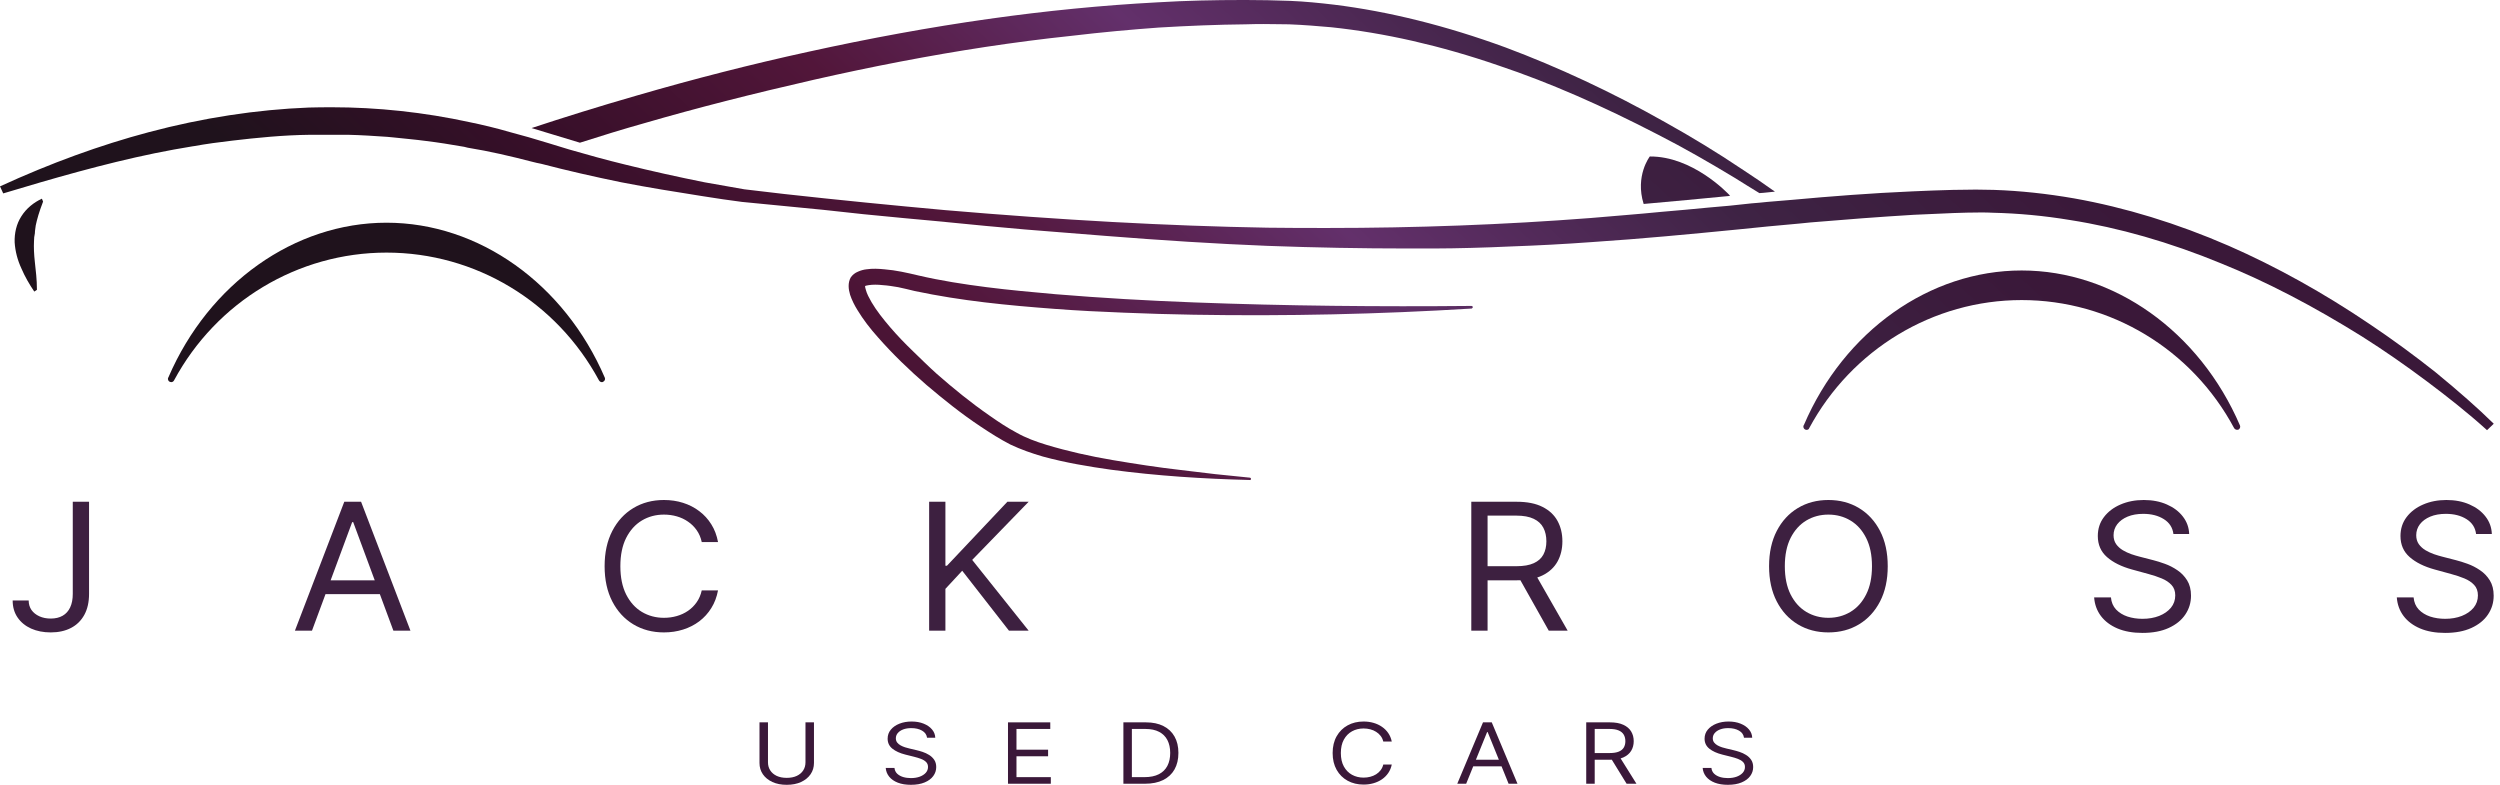
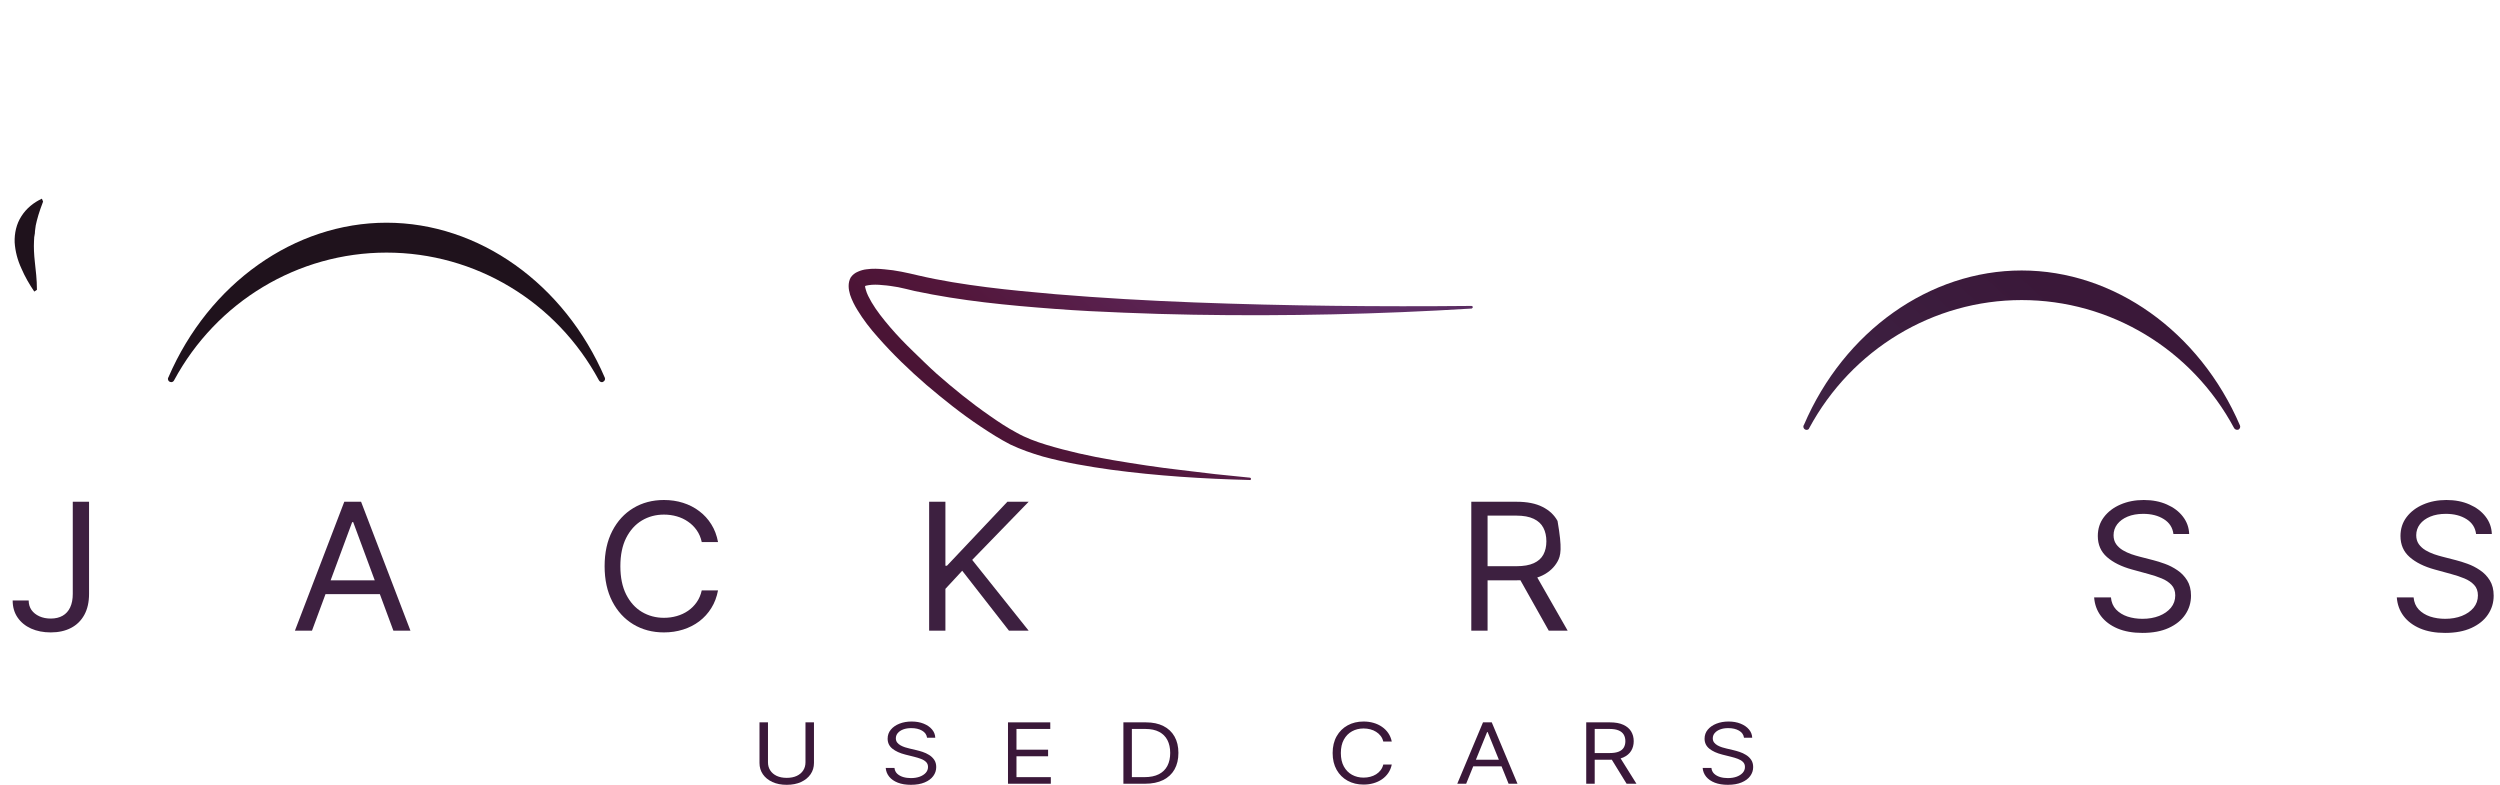
<svg xmlns="http://www.w3.org/2000/svg" width="395" height="124" viewBox="0 0 395 124" fill="none">
  <path d="M232.472 48.337C217.888 48.476 203.257 48.337 188.673 47.782C181.357 47.504 174.042 47.087 166.773 46.485C163.161 46.161 159.504 45.837 155.892 45.374C152.281 44.911 148.669 44.355 145.104 43.522C143.345 43.105 141.539 42.689 139.733 42.55C138.807 42.457 137.881 42.411 136.909 42.55C136.446 42.596 135.983 42.735 135.566 42.92C135.103 43.105 134.687 43.429 134.409 43.846C134.177 44.263 134.085 44.726 134.085 45.189C134.085 45.652 134.177 46.115 134.316 46.578C134.594 47.411 135.011 48.245 135.474 48.985C136.4 50.513 137.511 51.949 138.715 53.291C141.076 55.977 143.669 58.477 146.401 60.838C149.132 63.153 151.957 65.422 154.966 67.413C156.494 68.431 158.022 69.404 159.642 70.237C161.309 71.024 163.022 71.626 164.782 72.135C168.347 73.108 171.958 73.71 175.57 74.219C182.839 75.191 190.108 75.654 197.423 75.839C197.562 75.886 197.655 75.793 197.655 75.654C197.655 75.562 197.562 75.469 197.47 75.469C195.618 75.284 193.812 75.099 192.006 74.913C190.185 74.697 188.379 74.481 186.589 74.265C182.931 73.849 179.366 73.293 175.801 72.691C172.236 72.089 168.717 71.302 165.337 70.283C163.671 69.774 162.05 69.172 160.661 68.385C159.179 67.598 157.698 66.626 156.263 65.607C153.392 63.616 150.66 61.394 148.021 59.079C146.725 57.921 145.475 56.671 144.225 55.467C142.974 54.264 141.771 53.014 140.659 51.717C139.548 50.421 138.483 49.078 137.696 47.735C137.326 47.087 136.955 46.393 136.817 45.837C136.724 45.559 136.678 45.328 136.678 45.189C136.678 45.05 136.724 45.05 136.678 45.142C136.631 45.235 136.539 45.235 136.678 45.189C136.77 45.142 137.002 45.096 137.28 45.05C137.881 44.957 138.669 44.957 139.456 45.05C140.243 45.096 141.076 45.235 141.91 45.374C142.326 45.467 142.743 45.559 143.16 45.652L144.502 45.976C151.91 47.55 159.226 48.245 166.587 48.8C170.245 49.078 173.903 49.263 177.561 49.402C181.234 49.556 184.907 49.664 188.58 49.726C203.242 49.973 217.872 49.649 232.472 48.754H232.519C232.611 48.708 232.704 48.615 232.704 48.522C232.704 48.43 232.611 48.337 232.472 48.337Z" fill="url(#paint0_linear_1_29)" />
-   <path d="M83.988 20.233C85.007 20.542 86.025 20.85 87.044 21.159C88.526 21.622 90.053 22.085 91.628 22.548C94.961 21.483 98.388 20.418 101.86 19.446C110.148 17.038 118.898 14.816 128.621 12.594C137.789 10.51 146.91 8.751 155.753 7.408C160.059 6.76 164.55 6.158 169.412 5.649C174.088 5.093 178.672 4.676 183.116 4.352C187.746 4.074 192.376 3.889 196.821 3.843C197.747 3.812 198.673 3.797 199.599 3.797C201.127 3.797 202.47 3.843 203.674 3.843C206.035 3.936 208.257 4.121 210.341 4.306C218.675 5.186 227.564 7.176 236.824 10.371C244.834 13.057 253.076 16.668 262.012 21.298C266.086 23.381 270.114 25.697 274.096 28.104C275.485 28.984 276.781 29.771 277.985 30.512L278.633 30.465C279.251 30.404 279.853 30.342 280.439 30.28C278.819 29.123 277.059 27.919 275.068 26.622C271.272 24.076 267.244 21.622 263.169 19.353C254.65 14.538 246.177 10.603 237.889 7.501C228.537 4.074 219.416 1.806 210.804 0.741C208.489 0.463 206.128 0.232 203.859 0.139C201.451 0.046 199.09 0 196.868 0H196.312C191.96 0 187.422 0.093 182.885 0.37C165.476 1.296 147.419 3.843 127.649 8.195C118.759 10.14 109.685 12.455 100.61 15.094C94.498 16.853 89.035 18.566 83.988 20.233Z" fill="url(#paint1_linear_1_29)" />
  <path d="M319.424 42.735C334.008 42.735 347.528 52.365 353.917 67.228C354.01 67.459 353.917 67.737 353.686 67.876C353.408 67.968 353.13 67.876 352.991 67.644C346.324 55.19 333.453 47.411 319.424 47.411C305.441 47.411 292.57 55.19 285.856 67.644C285.81 67.829 285.625 67.922 285.44 67.922C285.162 67.922 284.93 67.691 284.93 67.413C284.93 67.289 284.961 67.197 285.023 67.135C291.366 52.319 304.886 42.735 319.424 42.735Z" fill="url(#paint2_linear_1_29)" />
  <path d="M26.622 59.588C33.012 44.772 46.532 35.188 61.07 35.188C75.654 35.188 89.174 44.818 95.563 59.681C95.656 59.912 95.563 60.19 95.285 60.329C95.054 60.468 94.776 60.329 94.637 60.097C87.924 47.643 75.099 39.911 61.07 39.911C47.087 39.911 34.216 47.643 27.502 60.097C27.41 60.283 27.224 60.375 27.085 60.375C27.055 60.375 27.039 60.375 27.039 60.375C26.761 60.375 26.53 60.144 26.53 59.866C26.53 59.773 26.561 59.681 26.622 59.588Z" fill="url(#paint3_linear_1_29)" />
  <path d="M6.621 31.391C5.324 31.993 4.167 32.919 3.38 34.169C2.593 35.373 2.269 36.855 2.315 38.29C2.408 39.725 2.778 41.114 3.38 42.411C3.936 43.707 4.63 44.911 5.417 46.069L5.834 45.791C5.834 44.124 5.649 42.735 5.51 41.438C5.371 40.188 5.324 39.077 5.371 38.151C5.371 37.688 5.417 37.272 5.51 36.855C5.51 36.438 5.602 36.068 5.649 35.605C5.741 35.142 5.88 34.632 6.065 33.984C6.25 33.382 6.482 32.688 6.806 31.854L6.621 31.391Z" fill="url(#paint4_linear_1_29)" />
-   <path d="M259.697 32.225C264.327 31.808 268.91 31.391 273.124 30.975L273.355 30.928C272.892 30.419 267.383 24.678 260.669 24.724C260.669 24.724 258.308 27.78 259.697 32.225Z" fill="url(#paint5_linear_1_29)" />
-   <path d="M0 29.447L0.509 30.558C8.195 28.243 16.344 25.882 24.446 24.215C26.484 23.798 28.521 23.428 30.512 23.104H30.558C32.595 22.733 34.679 22.456 36.67 22.224C40.605 21.761 44.772 21.344 48.939 21.298C49.556 21.298 50.174 21.298 50.791 21.298C51.192 21.298 51.594 21.298 51.995 21.298H52.689C53.492 21.298 54.279 21.298 55.051 21.298C57.088 21.344 59.171 21.483 61.209 21.622L62.181 21.715C63.848 21.9 65.561 22.039 67.274 22.27C69.219 22.502 71.209 22.826 73.339 23.196C73.524 23.227 73.71 23.273 73.895 23.335C77.321 23.891 80.701 24.678 84.081 25.558C84.544 25.681 85.022 25.789 85.516 25.882C89.591 26.947 93.85 27.919 98.156 28.799C102.416 29.632 106.768 30.326 110.888 30.975C113.25 31.345 115.333 31.669 117.232 31.901L130.057 33.151L136.446 33.845C140.706 34.262 145.012 34.679 149.179 35.049L149.595 35.095C153.623 35.512 157.79 35.883 161.911 36.253L174.69 37.272C183.441 37.966 192.052 38.522 200.247 38.846C207.748 39.123 215.202 39.262 222.425 39.262C223.598 39.262 224.771 39.262 225.944 39.262H226.5C228.444 39.262 230.435 39.216 232.38 39.17C234.51 39.123 236.639 39.031 238.769 38.938C242.751 38.799 247.196 38.568 251.594 38.244C259.326 37.734 267.058 36.994 274.605 36.253C277.754 35.929 280.995 35.605 284.236 35.327C284.853 35.265 285.47 35.203 286.088 35.142C291.551 34.679 297.014 34.262 302.385 33.938C304.515 33.845 306.645 33.753 308.682 33.66C309.979 33.614 311.553 33.568 313.081 33.568C313.698 33.568 314.3 33.583 314.886 33.614C318.822 33.706 322.942 34.077 327.109 34.771C334.749 35.975 342.759 38.244 350.954 41.624C358.177 44.541 365.446 48.337 373.178 53.152C376.697 55.375 380.216 57.829 383.549 60.329C386.512 62.551 389.892 65.19 392.948 67.968L394.013 66.95C391.42 64.403 388.457 61.81 384.799 58.801C381.466 56.162 377.993 53.615 374.474 51.254C367.159 46.3 359.658 42.133 352.158 38.846C343.963 35.281 335.768 32.78 327.711 31.345C323.452 30.604 319.192 30.141 315.025 30.002C314.099 30.002 313.173 29.956 312.155 29.956C311.136 29.956 310.025 30.002 308.589 30.002C306.506 30.049 304.376 30.141 302.2 30.234C295.718 30.512 289.19 31.021 283.124 31.577C281.797 31.7 280.501 31.808 279.235 31.901C278.402 31.993 277.569 32.071 276.735 32.132L273.263 32.503C272.213 32.595 271.164 32.688 270.114 32.78C267.583 33.027 265.037 33.259 262.475 33.475C258.771 33.845 255.02 34.123 251.316 34.447C237.565 35.512 223.583 36.021 209.739 36.021C206.637 36.021 203.442 36.021 200.294 35.975C184.367 35.697 167.699 34.771 149.317 33.197C141.169 32.456 132.65 31.623 123.899 30.651L118.389 30.002L117.602 29.91C115.704 29.586 113.62 29.215 111.305 28.799C107.138 27.965 102.971 27.039 98.85 26.021C95.795 25.28 92.785 24.446 89.915 23.613C88.772 23.273 87.661 22.934 86.581 22.594C84.482 21.946 82.491 21.375 80.608 20.881C78.386 20.233 76.256 19.724 74.219 19.307C66.996 17.733 59.634 16.946 52.365 16.946C51.161 16.946 49.973 16.961 48.8 16.992C40.559 17.316 32.04 18.613 23.52 20.881C15.835 22.919 7.964 25.789 0 29.447Z" fill="url(#paint6_linear_1_29)" />
  <path d="M11.498 79.278H14.07V93.835C14.07 95.135 13.821 96.238 13.323 97.146C12.826 98.055 12.124 98.744 11.218 99.215C10.313 99.685 9.245 99.921 8.014 99.921C6.853 99.921 5.819 99.718 4.914 99.314C4.008 98.903 3.296 98.32 2.778 97.564C2.259 96.808 2 95.91 2 94.869H4.53C4.53 95.446 4.679 95.95 4.976 96.381C5.28 96.805 5.695 97.136 6.22 97.375C6.746 97.614 7.344 97.733 8.014 97.733C8.754 97.733 9.383 97.584 9.901 97.285C10.42 96.987 10.814 96.55 11.084 95.973C11.36 95.39 11.498 94.677 11.498 93.835V79.278Z" fill="#3D2040" />
  <path d="M49.295 99.642H46.599L54.397 79.278H57.051L64.849 99.642H62.153L55.807 82.5H55.641L49.295 99.642ZM50.29 91.688H61.157V93.875H50.29V91.688Z" fill="#3D2040" />
  <path d="M113.448 85.642H110.876C110.724 84.933 110.458 84.31 110.078 83.773C109.704 83.236 109.248 82.785 108.709 82.421C108.177 82.049 107.586 81.771 106.936 81.585C106.286 81.4 105.609 81.307 104.903 81.307C103.618 81.307 102.453 81.618 101.409 82.242C100.372 82.865 99.546 83.783 98.931 84.996C98.322 86.209 98.018 87.697 98.018 89.46C98.018 91.224 98.322 92.712 98.931 93.925C99.546 95.138 100.372 96.056 101.409 96.679C102.453 97.302 103.618 97.614 104.903 97.614C105.609 97.614 106.286 97.521 106.936 97.335C107.586 97.15 108.177 96.874 108.709 96.51C109.248 96.139 109.704 95.685 110.078 95.148C110.458 94.604 110.724 93.981 110.876 93.278H113.448C113.254 94.319 112.902 95.251 112.39 96.072C111.879 96.894 111.243 97.594 110.482 98.171C109.722 98.74 108.868 99.175 107.921 99.473C106.981 99.771 105.975 99.921 104.903 99.921C103.092 99.921 101.482 99.496 100.071 98.648C98.661 97.799 97.552 96.593 96.743 95.028C95.934 93.464 95.529 91.608 95.529 89.46C95.529 87.312 95.934 85.456 96.743 83.892C97.552 82.328 98.661 81.121 100.071 80.273C101.482 79.424 103.092 79 104.903 79C105.975 79 106.981 79.149 107.921 79.447C108.868 79.746 109.722 80.183 110.482 80.76C111.243 81.33 111.879 82.026 112.39 82.848C112.902 83.663 113.254 84.595 113.448 85.642Z" fill="#3D2040" />
  <path d="M146.804 99.642V79.278H149.375V89.381H149.624L159.164 79.278H162.524L153.606 88.466L162.524 99.642H159.413L152.03 90.176L149.375 93.04V99.642H146.804Z" fill="#3D2040" />
-   <path d="M232.465 99.642V79.278H239.641C241.3 79.278 242.662 79.55 243.726 80.094C244.791 80.631 245.579 81.37 246.091 82.311C246.602 83.252 246.858 84.323 246.858 85.523C246.858 86.722 246.602 87.787 246.091 88.715C245.579 89.642 244.795 90.372 243.737 90.902C242.679 91.426 241.328 91.688 239.682 91.688H233.876V89.46H239.599C240.733 89.46 241.646 89.301 242.337 88.983C243.035 88.665 243.54 88.214 243.851 87.631C244.169 87.041 244.328 86.338 244.328 85.523C244.328 84.707 244.169 83.995 243.851 83.385C243.533 82.775 243.025 82.305 242.327 81.973C241.628 81.635 240.706 81.466 239.558 81.466H235.037V99.642H232.465ZM242.461 90.494L247.688 99.642H244.701L239.558 90.494H242.461Z" fill="#3D2040" />
-   <path d="M298.262 89.46C298.262 91.608 297.857 93.464 297.049 95.028C296.24 96.593 295.13 97.799 293.72 98.648C292.31 99.496 290.699 99.921 288.888 99.921C287.077 99.921 285.466 99.496 284.056 98.648C282.645 97.799 281.536 96.593 280.727 95.028C279.918 93.464 279.514 91.608 279.514 89.46C279.514 87.312 279.918 85.456 280.727 83.892C281.536 82.328 282.645 81.121 284.056 80.273C285.466 79.424 287.077 79 288.888 79C290.699 79 292.31 79.424 293.72 80.273C295.13 81.121 296.24 82.328 297.049 83.892C297.857 85.456 298.262 87.312 298.262 89.46ZM295.773 89.46C295.773 87.697 295.466 86.209 294.85 84.996C294.242 83.783 293.416 82.865 292.372 82.242C291.335 81.618 290.174 81.307 288.888 81.307C287.602 81.307 286.437 81.618 285.393 82.242C284.356 82.865 283.53 83.783 282.915 84.996C282.307 86.209 282.003 87.697 282.003 89.46C282.003 91.224 282.307 92.712 282.915 93.925C283.53 95.138 284.356 96.056 285.393 96.679C286.437 97.302 287.602 97.614 288.888 97.614C290.174 97.614 291.335 97.302 292.372 96.679C293.416 96.056 294.242 95.138 294.85 93.925C295.466 92.712 295.773 91.224 295.773 89.46Z" fill="#3D2040" />
+   <path d="M232.465 99.642V79.278H239.641C241.3 79.278 242.662 79.55 243.726 80.094C244.791 80.631 245.579 81.37 246.091 82.311C246.858 86.722 246.602 87.787 246.091 88.715C245.579 89.642 244.795 90.372 243.737 90.902C242.679 91.426 241.328 91.688 239.682 91.688H233.876V89.46H239.599C240.733 89.46 241.646 89.301 242.337 88.983C243.035 88.665 243.54 88.214 243.851 87.631C244.169 87.041 244.328 86.338 244.328 85.523C244.328 84.707 244.169 83.995 243.851 83.385C243.533 82.775 243.025 82.305 242.327 81.973C241.628 81.635 240.706 81.466 239.558 81.466H235.037V99.642H232.465ZM242.461 90.494L247.688 99.642H244.701L239.558 90.494H242.461Z" fill="#3D2040" />
  <path d="M343.4 84.369C343.275 83.362 342.771 82.579 341.886 82.023C341.001 81.466 339.916 81.188 338.63 81.188C337.69 81.188 336.867 81.333 336.162 81.625C335.464 81.917 334.918 82.318 334.524 82.828C334.137 83.338 333.943 83.919 333.943 84.568C333.943 85.112 334.078 85.579 334.347 85.97C334.624 86.355 334.976 86.676 335.405 86.935C335.834 87.187 336.283 87.395 336.753 87.561C337.223 87.72 337.655 87.849 338.049 87.949L340.206 88.506C340.759 88.645 341.374 88.837 342.052 89.082C342.736 89.328 343.389 89.662 344.012 90.087C344.641 90.504 345.159 91.041 345.567 91.697C345.975 92.354 346.179 93.159 346.179 94.114C346.179 95.214 345.878 96.208 345.277 97.097C344.682 97.985 343.811 98.691 342.664 99.215C341.523 99.738 340.137 100 338.505 100C336.985 100 335.668 99.765 334.555 99.294C333.449 98.823 332.578 98.167 331.942 97.325C331.313 96.483 330.957 95.506 330.874 94.392H333.528C333.597 95.161 333.867 95.797 334.337 96.301C334.814 96.798 335.415 97.169 336.141 97.415C336.874 97.653 337.662 97.773 338.505 97.773C339.487 97.773 340.369 97.62 341.15 97.315C341.931 97.004 342.55 96.573 343.006 96.023C343.462 95.466 343.69 94.816 343.69 94.074C343.69 93.398 343.493 92.847 343.099 92.423C342.705 91.999 342.187 91.654 341.544 91.389C340.901 91.124 340.206 90.892 339.459 90.693L336.846 89.977C335.187 89.52 333.874 88.867 332.906 88.019C331.938 87.17 331.454 86.06 331.454 84.688C331.454 83.547 331.776 82.553 332.419 81.704C333.068 80.849 333.939 80.187 335.032 79.716C336.131 79.239 337.358 79 338.713 79C340.082 79 341.298 79.235 342.363 79.706C343.428 80.17 344.271 80.806 344.893 81.615C345.522 82.424 345.854 83.342 345.889 84.369H343.4Z" fill="#3D2040" />
  <path d="M391.221 84.369C391.097 83.362 390.592 82.579 389.707 82.023C388.822 81.466 387.737 81.188 386.451 81.188C385.511 81.188 384.688 81.333 383.983 81.625C383.285 81.917 382.739 82.318 382.345 82.828C381.958 83.338 381.764 83.919 381.764 84.568C381.764 85.112 381.899 85.579 382.168 85.97C382.445 86.355 382.798 86.676 383.226 86.935C383.655 87.187 384.104 87.395 384.574 87.561C385.044 87.72 385.476 87.849 385.87 87.949L388.027 88.506C388.58 88.645 389.195 88.837 389.873 89.082C390.557 89.328 391.211 89.662 391.833 90.087C392.462 90.504 392.98 91.041 393.388 91.697C393.796 92.354 394 93.159 394 94.114C394 95.214 393.699 96.208 393.098 97.097C392.503 97.985 391.632 98.691 390.485 99.215C389.344 99.738 387.958 100 386.327 100C384.806 100 383.489 99.765 382.376 99.294C381.27 98.823 380.399 98.167 379.763 97.325C379.134 96.483 378.778 95.506 378.695 94.392H381.349C381.418 95.161 381.688 95.797 382.158 96.301C382.635 96.798 383.237 97.169 383.962 97.415C384.695 97.653 385.483 97.773 386.327 97.773C387.308 97.773 388.19 97.62 388.971 97.315C389.752 97.004 390.371 96.573 390.827 96.023C391.283 95.466 391.511 94.816 391.511 94.074C391.511 93.398 391.314 92.847 390.92 92.423C390.526 91.999 390.008 91.654 389.365 91.389C388.722 91.124 388.027 90.892 387.281 90.693L384.668 89.977C383.008 89.52 381.695 88.867 380.727 88.019C379.759 87.17 379.275 86.06 379.275 84.688C379.275 83.547 379.597 82.553 380.24 81.704C380.89 80.849 381.761 80.187 382.853 79.716C383.952 79.239 385.179 79 386.534 79C387.903 79 389.119 79.235 390.184 79.706C391.249 80.17 392.092 80.806 392.714 81.615C393.343 82.424 393.675 83.342 393.71 84.369H391.221Z" fill="#3D2040" />
  <path d="M127.266 114.133H128.607V120.553C128.607 121.216 128.429 121.808 128.072 122.329C127.718 122.846 127.219 123.255 126.574 123.555C125.929 123.852 125.172 124 124.303 124C123.435 124 122.678 123.852 122.033 123.555C121.388 123.255 120.887 122.846 120.53 122.329C120.177 121.808 120 121.216 120 120.553V114.133H121.341V120.458C121.341 120.932 121.46 121.353 121.698 121.723C121.935 122.089 122.274 122.378 122.714 122.589C123.157 122.797 123.687 122.902 124.303 122.902C124.92 122.902 125.45 122.797 125.893 122.589C126.336 122.378 126.675 122.089 126.909 121.723C127.147 121.353 127.266 120.932 127.266 120.458V114.133Z" fill="#3A1839" />
  <path d="M146.474 116.557C146.409 116.077 146.146 115.705 145.685 115.439C145.224 115.174 144.658 115.042 143.987 115.042C143.497 115.042 143.068 115.111 142.701 115.25C142.337 115.389 142.052 115.58 141.846 115.823C141.645 116.066 141.544 116.342 141.544 116.652C141.544 116.91 141.614 117.133 141.754 117.319C141.899 117.502 142.082 117.655 142.306 117.778C142.529 117.898 142.764 117.998 143.009 118.077C143.254 118.152 143.479 118.214 143.685 118.261L144.809 118.527C145.097 118.593 145.418 118.684 145.771 118.801C146.128 118.918 146.469 119.077 146.793 119.279C147.121 119.478 147.391 119.734 147.604 120.046C147.817 120.359 147.923 120.742 147.923 121.197C147.923 121.721 147.766 122.194 147.453 122.617C147.143 123.04 146.689 123.377 146.09 123.626C145.496 123.875 144.773 124 143.922 124C143.129 124 142.443 123.888 141.863 123.664C141.286 123.44 140.832 123.127 140.5 122.726C140.172 122.325 139.987 121.86 139.943 121.33H141.327C141.363 121.696 141.504 121.999 141.749 122.239C141.998 122.475 142.311 122.652 142.69 122.769C143.072 122.883 143.483 122.939 143.922 122.939C144.434 122.939 144.894 122.867 145.301 122.722C145.708 122.573 146.031 122.368 146.269 122.106C146.507 121.841 146.626 121.532 146.626 121.178C146.626 120.856 146.523 120.594 146.317 120.392C146.112 120.19 145.842 120.026 145.506 119.9C145.171 119.773 144.809 119.663 144.42 119.568L143.057 119.227C142.192 119.009 141.508 118.699 141.003 118.295C140.498 117.89 140.246 117.362 140.246 116.708C140.246 116.165 140.414 115.692 140.749 115.288C141.088 114.881 141.542 114.565 142.111 114.341C142.684 114.114 143.324 114 144.031 114C144.744 114 145.379 114.112 145.934 114.336C146.489 114.557 146.928 114.86 147.253 115.245C147.581 115.63 147.754 116.068 147.772 116.557H146.474Z" fill="#3A1839" />
  <path d="M159.262 123.83V114.133H165.944V115.174H160.603V118.451H165.598V119.492H160.603V122.788H166.031V123.83H159.262Z" fill="#3A1839" />
  <path d="M180.913 123.83H177.496V114.133H181.064C182.138 114.133 183.057 114.327 183.821 114.715C184.585 115.1 185.171 115.654 185.578 116.377C185.986 117.097 186.189 117.958 186.189 118.962C186.189 119.972 185.984 120.842 185.573 121.571C185.162 122.297 184.564 122.856 183.778 123.247C182.992 123.635 182.037 123.83 180.913 123.83ZM178.836 122.788H180.826C181.742 122.788 182.5 122.633 183.102 122.324C183.704 122.015 184.153 121.574 184.448 121.003C184.744 120.432 184.892 119.751 184.892 118.962C184.892 118.179 184.746 117.505 184.454 116.94C184.162 116.372 183.726 115.937 183.145 115.634C182.565 115.327 181.842 115.174 180.977 115.174H178.836V122.788Z" fill="#3A1839" />
  <path d="M219.899 117.163H218.558C218.479 116.825 218.34 116.528 218.142 116.273C217.947 116.017 217.709 115.802 217.428 115.629C217.151 115.452 216.843 115.319 216.504 115.231C216.165 115.143 215.812 115.098 215.444 115.098C214.774 115.098 214.166 115.247 213.622 115.544C213.082 115.84 212.651 116.277 212.33 116.855C212.013 117.433 211.854 118.141 211.854 118.981C211.854 119.821 212.013 120.529 212.33 121.107C212.651 121.685 213.082 122.122 213.622 122.419C214.166 122.715 214.774 122.864 215.444 122.864C215.812 122.864 216.165 122.819 216.504 122.731C216.843 122.643 217.151 122.512 217.428 122.338C217.709 122.161 217.947 121.945 218.142 121.689C218.34 121.431 218.479 121.134 218.558 120.799H219.899C219.798 121.295 219.614 121.738 219.348 122.13C219.081 122.521 218.749 122.854 218.353 123.129C217.956 123.4 217.511 123.607 217.017 123.749C216.527 123.891 216.003 123.962 215.444 123.962C214.5 123.962 213.66 123.76 212.925 123.356C212.189 122.952 211.611 122.378 211.189 121.633C210.768 120.888 210.557 120.004 210.557 118.981C210.557 117.958 210.768 117.074 211.189 116.33C211.611 115.585 212.189 115.01 212.925 114.606C213.66 114.202 214.5 114 215.444 114C216.003 114 216.527 114.071 217.017 114.213C217.511 114.355 217.956 114.563 218.353 114.838C218.749 115.11 219.081 115.441 219.348 115.832C219.614 116.221 219.798 116.664 219.899 117.163Z" fill="#3A1839" />
  <path d="M231.654 123.83H230.249L234.314 114.133H235.698L239.764 123.83H238.358L235.05 115.667H234.963L231.654 123.83ZM232.173 120.042H237.839V121.083H232.173V120.042Z" fill="#3A1839" />
  <path d="M250.623 123.83V114.133H254.364C255.229 114.133 255.939 114.262 256.494 114.521C257.049 114.777 257.46 115.128 257.727 115.577C257.994 116.025 258.127 116.535 258.127 117.106C258.127 117.677 257.994 118.184 257.727 118.626C257.46 119.068 257.051 119.415 256.5 119.668C255.948 119.917 255.244 120.042 254.386 120.042H251.358V118.981H254.343C254.934 118.981 255.41 118.905 255.77 118.754C256.134 118.602 256.397 118.388 256.559 118.11C256.725 117.829 256.808 117.494 256.808 117.106C256.808 116.718 256.725 116.378 256.559 116.088C256.394 115.798 256.129 115.574 255.765 115.416C255.401 115.255 254.919 115.174 254.321 115.174H251.964V123.83H250.623ZM255.835 119.473L258.56 123.83H257.003L254.321 119.473H255.835Z" fill="#3A1839" />
  <path d="M275.551 116.557C275.486 116.077 275.223 115.705 274.762 115.439C274.3 115.174 273.735 115.042 273.064 115.042C272.574 115.042 272.145 115.111 271.777 115.25C271.413 115.389 271.129 115.58 270.923 115.823C270.721 116.066 270.62 116.342 270.62 116.652C270.62 116.91 270.691 117.133 270.831 117.319C270.975 117.502 271.159 117.655 271.383 117.778C271.606 117.898 271.841 117.998 272.086 118.077C272.331 118.152 272.556 118.214 272.761 118.261L273.886 118.527C274.174 118.593 274.495 118.684 274.848 118.801C275.205 118.918 275.546 119.077 275.87 119.279C276.198 119.478 276.468 119.734 276.681 120.046C276.894 120.359 277 120.742 277 121.197C277 121.721 276.843 122.194 276.53 122.617C276.22 123.04 275.766 123.377 275.167 123.626C274.573 123.875 273.85 124 272.999 124C272.206 124 271.52 123.888 270.939 123.664C270.363 123.44 269.909 123.127 269.577 122.726C269.249 122.325 269.063 121.86 269.02 121.33H270.404C270.44 121.696 270.581 121.999 270.826 122.239C271.075 122.475 271.388 122.652 271.767 122.769C272.149 122.883 272.56 122.939 272.999 122.939C273.511 122.939 273.971 122.867 274.378 122.722C274.785 122.573 275.108 122.368 275.346 122.106C275.584 121.841 275.702 121.532 275.702 121.178C275.702 120.856 275.6 120.594 275.394 120.392C275.189 120.19 274.919 120.026 274.583 119.9C274.248 119.773 273.886 119.663 273.497 119.568L272.134 119.227C271.269 119.009 270.584 118.699 270.08 118.295C269.575 117.89 269.323 117.362 269.323 116.708C269.323 116.165 269.491 115.692 269.826 115.288C270.165 114.881 270.619 114.565 271.188 114.341C271.761 114.114 272.401 114 273.107 114C273.821 114 274.455 114.112 275.01 114.336C275.566 114.557 276.005 114.86 276.33 115.245C276.658 115.63 276.831 116.068 276.849 116.557H275.551Z" fill="#3A1839" />
  <defs>
    <linearGradient id="paint0_linear_1_29" x1="253.37" y1="-39.21" x2="112.093" y2="113.319" gradientUnits="userSpaceOnUse">
      <stop stop-color="#3A1839" />
      <stop offset="0.209" stop-color="#3E2344" />
      <stop offset="0.437" stop-color="#63306B" />
      <stop offset="0.641" stop-color="#52163A" />
      <stop offset="0.832" stop-color="#370F29" />
      <stop offset="1" stop-color="#1F121C" />
    </linearGradient>
    <linearGradient id="paint1_linear_1_29" x1="233.874" y1="-58.326" x2="104.546" y2="81.302" gradientUnits="userSpaceOnUse">
      <stop stop-color="#3A1839" />
      <stop offset="0.209" stop-color="#3E2344" />
      <stop offset="0.437" stop-color="#63306B" />
      <stop offset="0.641" stop-color="#52163A" />
      <stop offset="0.832" stop-color="#370F29" />
      <stop offset="1" stop-color="#1F121C" />
    </linearGradient>
    <linearGradient id="paint2_linear_1_29" x1="317.566" y1="39.805" x2="183.337" y2="184.724" gradientUnits="userSpaceOnUse">
      <stop stop-color="#3A1839" />
      <stop offset="0.209" stop-color="#3E2344" />
      <stop offset="0.437" stop-color="#63306B" />
      <stop offset="0.641" stop-color="#52163A" />
      <stop offset="0.832" stop-color="#370F29" />
      <stop offset="1" stop-color="#1F121C" />
    </linearGradient>
    <linearGradient id="paint3_linear_1_29" x1="207.421" y1="-127.755" x2="73.195" y2="17.162" gradientUnits="userSpaceOnUse">
      <stop stop-color="#3A1839" />
      <stop offset="0.209" stop-color="#3E2344" />
      <stop offset="0.437" stop-color="#63306B" />
      <stop offset="0.641" stop-color="#52163A" />
      <stop offset="0.832" stop-color="#370F29" />
      <stop offset="1" stop-color="#1F121C" />
    </linearGradient>
    <linearGradient id="paint4_linear_1_29" x1="151.488" y1="-153.11" x2="26.669" y2="-18.351" gradientUnits="userSpaceOnUse">
      <stop stop-color="#3A1839" />
      <stop offset="0.209" stop-color="#3E2344" />
      <stop offset="0.437" stop-color="#63306B" />
      <stop offset="0.641" stop-color="#52163A" />
      <stop offset="0.832" stop-color="#370F29" />
      <stop offset="1" stop-color="#1F121C" />
    </linearGradient>
    <linearGradient id="paint5_linear_1_29" x1="282.752" y1="4.81" x2="128.953" y2="170.858" gradientUnits="userSpaceOnUse">
      <stop stop-color="#3A1839" />
      <stop offset="0.209" stop-color="#3E2344" />
      <stop offset="0.437" stop-color="#63306B" />
      <stop offset="0.641" stop-color="#52163A" />
      <stop offset="0.832" stop-color="#370F29" />
      <stop offset="1" stop-color="#1F121C" />
    </linearGradient>
    <linearGradient id="paint6_linear_1_29" x1="250.615" y1="-44.507" x2="117.966" y2="98.707" gradientUnits="userSpaceOnUse">
      <stop stop-color="#3A1839" />
      <stop offset="0.209" stop-color="#3E2344" />
      <stop offset="0.437" stop-color="#63306B" />
      <stop offset="0.641" stop-color="#52163A" />
      <stop offset="0.832" stop-color="#370F29" />
      <stop offset="1" stop-color="#1F121C" />
    </linearGradient>
  </defs>
</svg>